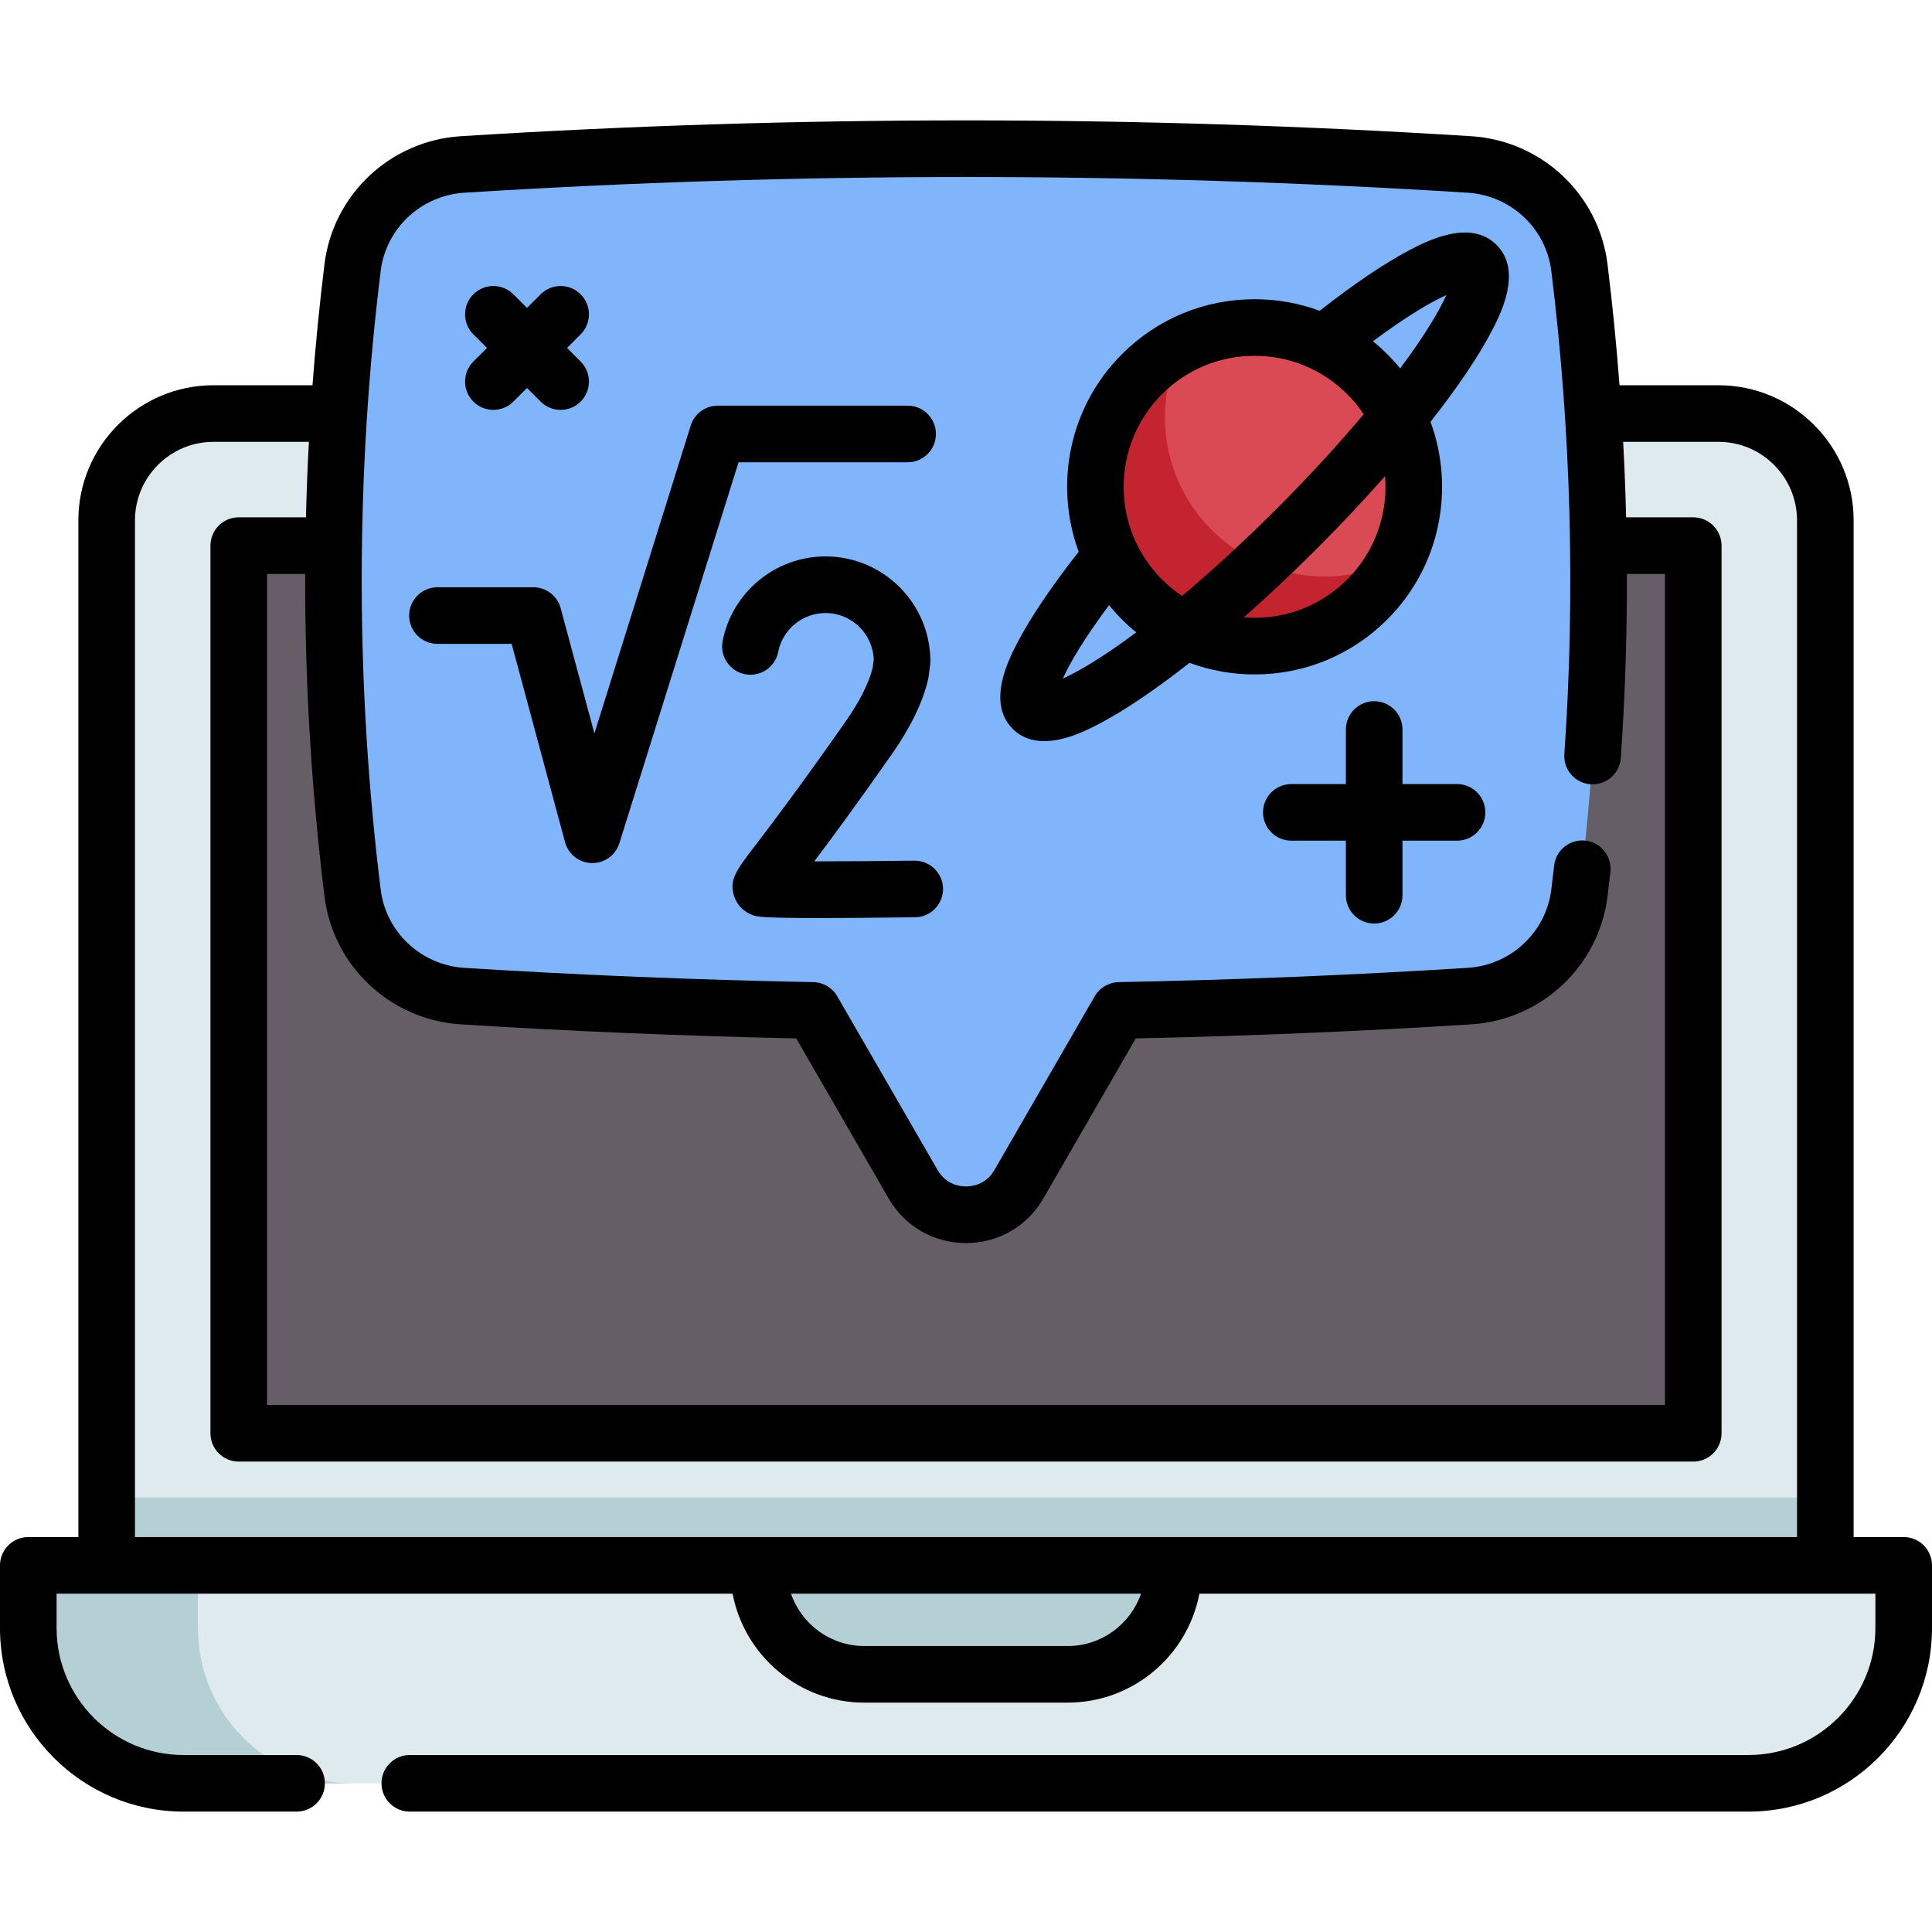
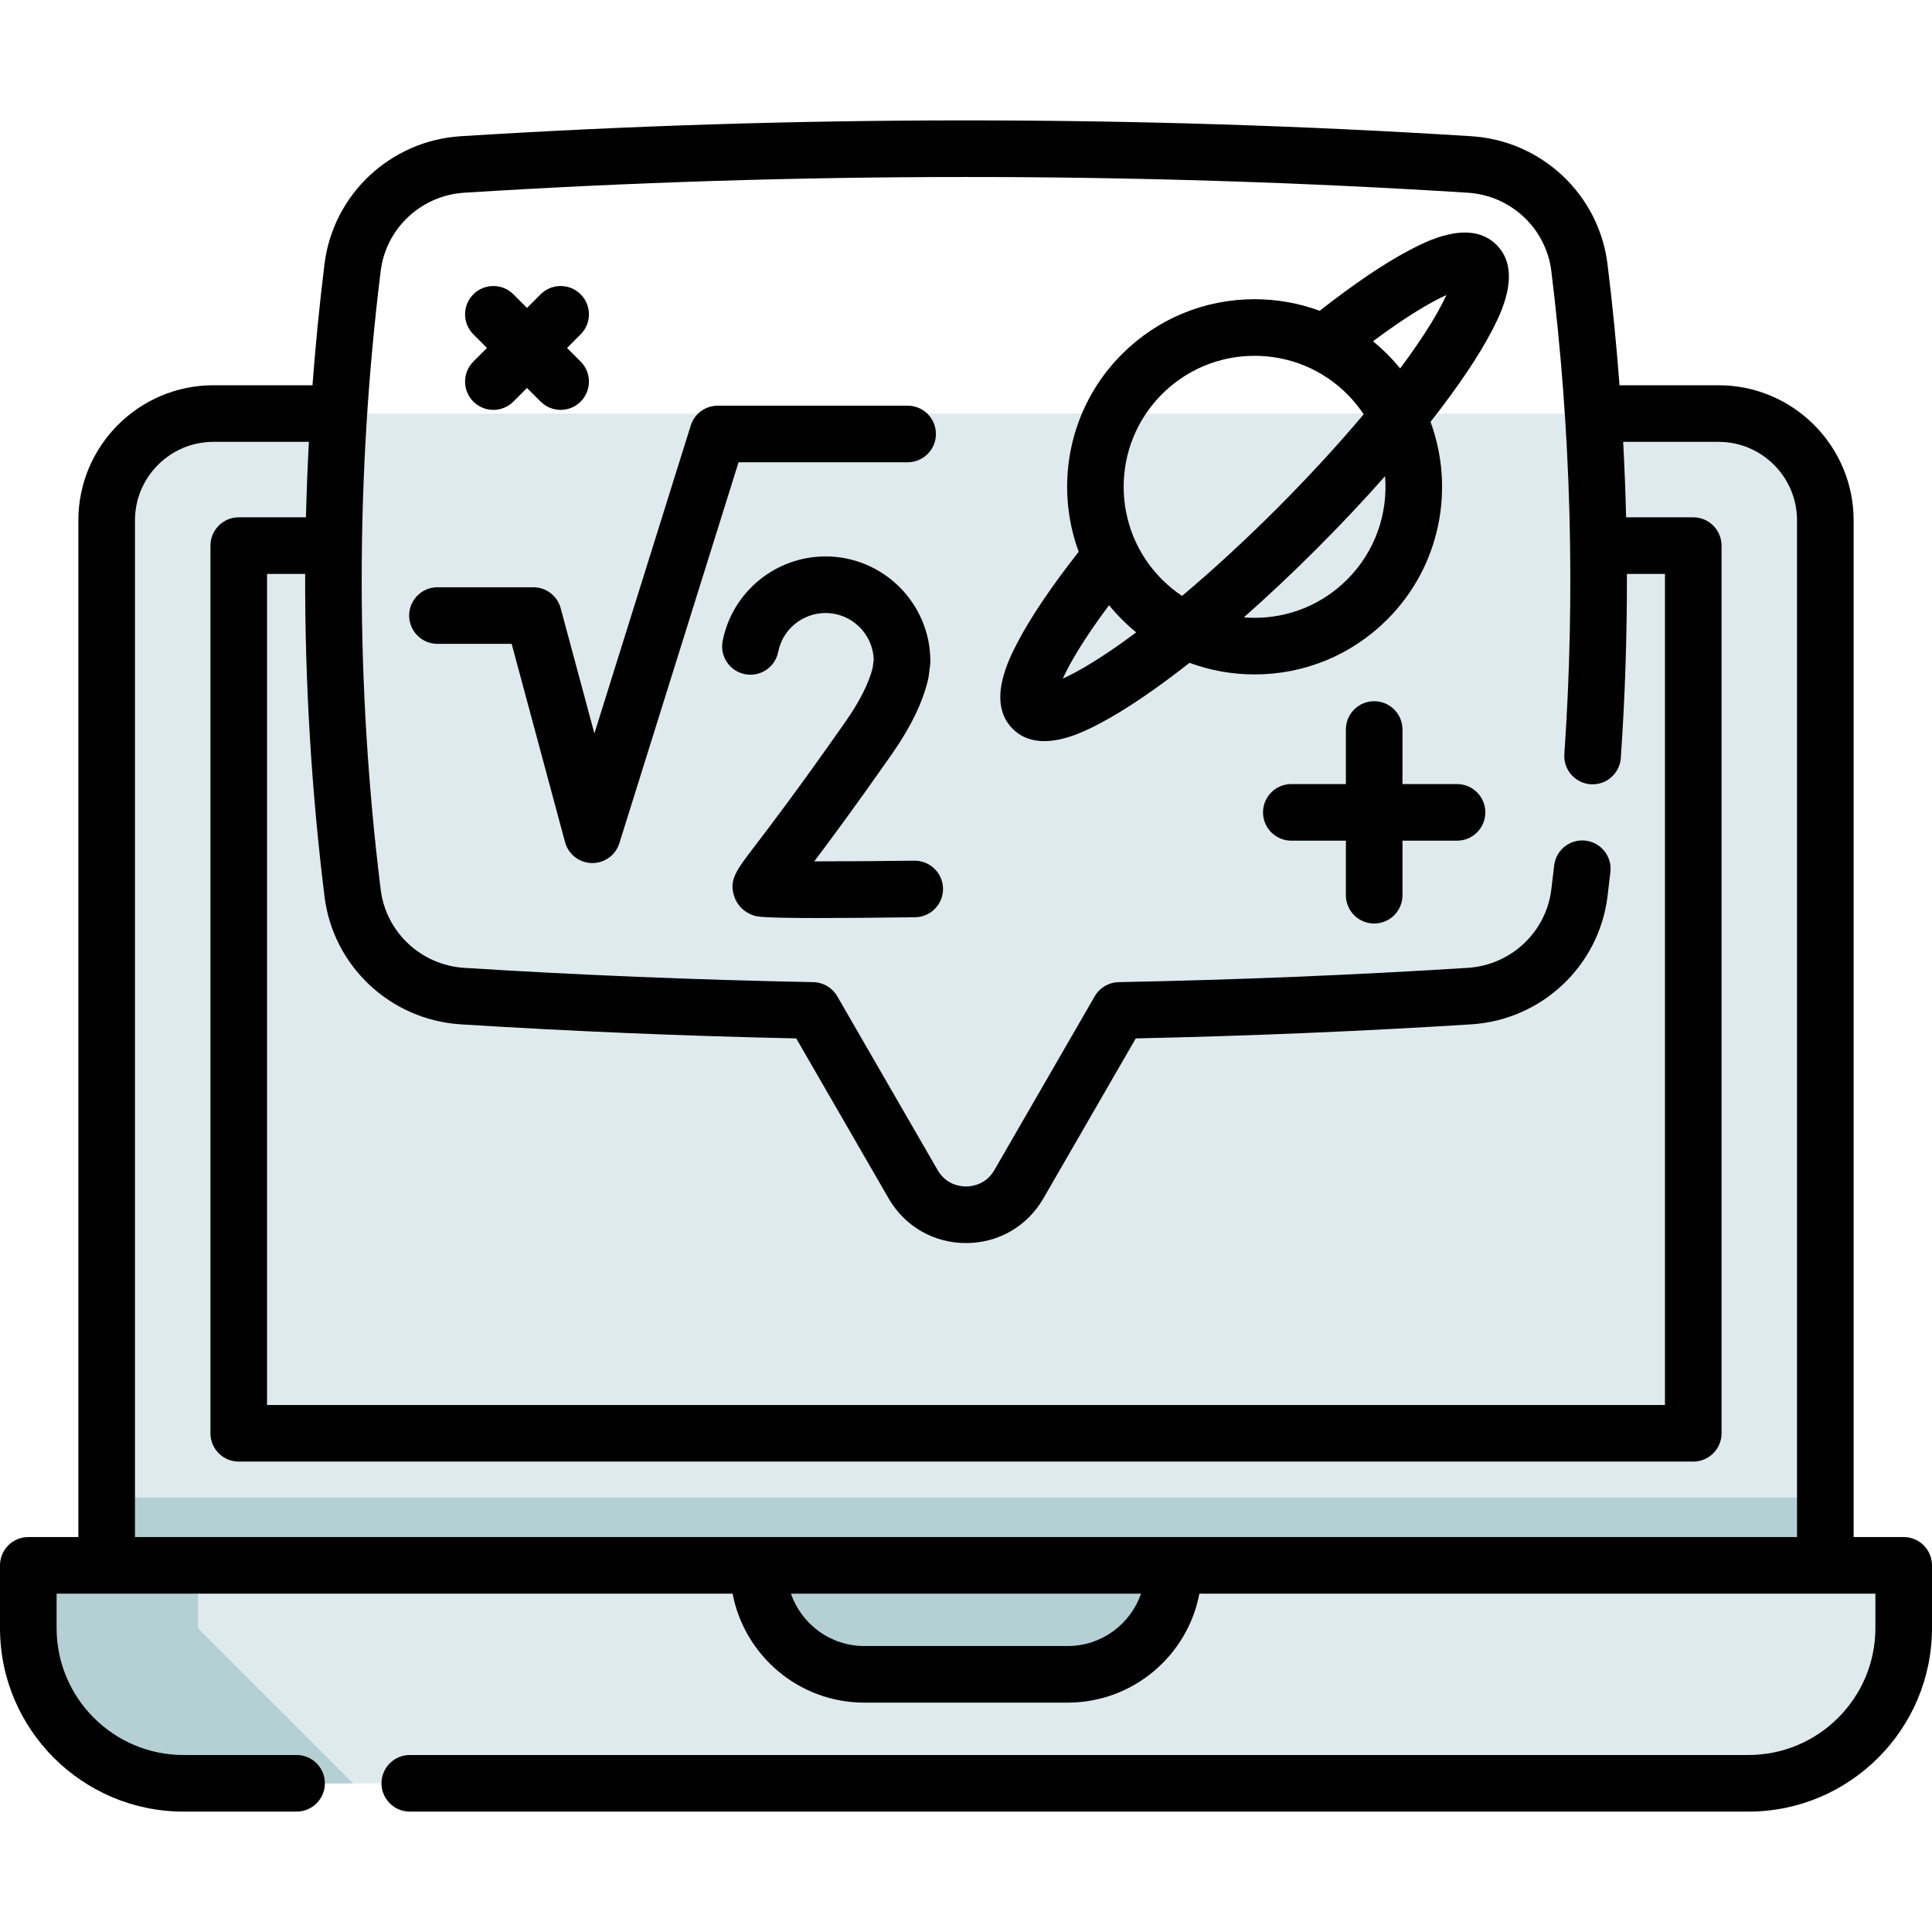
<svg xmlns="http://www.w3.org/2000/svg" id="Capa_1" height="512" viewBox="0 0 512 512" width="512">
  <g>
    <g>
      <path d="m483.73 137.896v304.13h-455.46v-304.13c0-15.62 12.67-28.29 28.3-28.29h398.86c15.63 0 28.3 12.67 28.3 28.29z" fill="#dfeaef" />
      <path d="m28.27 396.856h455.46v45.17h-455.46z" fill="#b4d0d5" />
-       <path d="m138.381 69.495h235.238v385.457h-235.238z" fill="#665e66" transform="matrix(0 1 -1 0 518.223 6.223)" />
      <path d="m504.5 414.842h-497v16.622c0 22.722 18.42 41.141 41.141 41.141h414.717c22.722 0 41.141-18.42 41.141-41.141v-16.622z" fill="#dfeaef" />
      <path d="m282.952 443.724h-53.905c-15.483 0-28.035-12.552-28.035-28.035v-.847h109.975v.847c0 15.483-12.551 28.035-28.035 28.035z" fill="#b4d0d5" />
-       <path d="m93.601 472.606h-44.96c-22.73 0-41.15-18.42-41.15-41.14v-16.62h44.96v16.62c0 22.72 18.42 41.14 41.15 41.14z" fill="#b4d0d5" />
-       <path d="m418.559 70.917c-1.839-14.922-14.112-26.372-29.117-27.318-88.961-5.606-177.923-5.606-266.884 0-15.005.946-27.278 12.396-29.117 27.318-6.808 55.249-6.808 110.499 0 165.748 1.839 14.922 14.112 26.372 29.117 27.318 30.943 1.95 61.887 3.206 92.83 3.799l26.59 46.056c6.232 10.794 21.812 10.794 28.044 0l26.59-46.056c30.943-.593 61.887-1.849 92.83-3.799 15.005-.946 27.278-12.396 29.117-27.318 6.807-55.25 6.807-110.499 0-165.748z" fill="#80b4fb" />
+       <path d="m93.601 472.606h-44.96c-22.73 0-41.15-18.42-41.15-41.14v-16.62h44.96v16.62z" fill="#b4d0d5" />
      <g>
-         <circle cx="332.482" cy="129.022" fill="#da4a54" r="42.216" />
-         <path d="m370.108 148.189c-1.954 3.851-4.551 7.461-7.774 10.685-16.49 16.49-43.222 16.481-59.703 0-16.49-16.49-16.49-43.214 0-59.703 3.224-3.224 6.834-5.821 10.685-7.774-8.088 15.854-5.491 35.753 7.775 49.019 13.264 13.264 33.163 15.861 49.017 7.773z" fill="#c32430" />
-       </g>
+         </g>
    </g>
    <g>
      <path d="m504.5 407.335h-13.27v-269.45c0-19.735-16.06-35.79-35.8-35.79h-26.238c-.812-10.729-1.873-21.437-3.188-32.108-2.276-18.457-17.455-32.708-36.092-33.887-88.856-5.594-178.965-5.593-267.825 0-18.636 1.179-33.814 15.431-36.09 33.887-1.316 10.677-2.374 21.384-3.184 32.107h-26.243c-19.74 0-35.8 16.055-35.8 35.79v269.45h-13.27c-4.142 0-7.5 3.358-7.5 7.5v16.62c0 26.82 21.82 48.64 48.64 48.64h29.96c4.142 0 7.5-3.358 7.5-7.5s-3.358-7.5-7.5-7.5h-29.96c-18.549 0-33.64-15.091-33.64-33.64v-9.12h179.147c3.126 16.422 17.582 28.878 34.901 28.878h53.905c17.318 0 31.774-12.456 34.9-28.878h179.147v9.12c0 18.549-15.091 33.64-33.64 33.64h-354.76c-4.142 0-7.5 3.358-7.5 7.5s3.358 7.5 7.5 7.5h354.76c26.82 0 48.64-21.82 48.64-48.64v-16.62c0-4.141-3.358-7.499-7.5-7.499zm-403.616-335.512c1.394-11.301 10.709-20.029 22.147-20.752 88.232-5.555 177.706-5.554 265.935 0 11.441.724 20.756 9.452 22.15 20.752 5.235 42.458 6.396 85.527 3.452 128.014-.287 4.132 2.831 7.714 6.963 8 4.127.28 7.714-2.831 8-6.963 1.123-16.198 1.66-32.479 1.617-48.779h10.081v220.24h-370.459v-220.24h10.099c-.07 28.558 1.632 57.12 5.127 85.478 2.276 18.456 17.454 32.708 36.092 33.888 29.149 1.836 59.042 3.089 88.921 3.727l24.474 42.385c4.281 7.422 11.951 11.853 20.517 11.853s16.235-4.431 20.515-11.85l24.475-42.388c29.88-.638 59.772-1.891 88.923-3.728 18.636-1.18 33.813-15.431 36.092-33.901.263-2.163.525-4.336.768-6.499.461-4.116-2.502-7.827-6.619-8.288-4.114-.467-7.827 2.501-8.288 6.618-.237 2.117-.495 4.244-.75 6.347-1.394 11.301-10.71 20.029-22.148 20.753-30.31 1.91-61.433 3.184-92.504 3.787-2.627.051-5.036 1.473-6.35 3.748l-26.591 46.053c-2.264 3.924-6.016 4.348-7.523 4.348s-5.26-.423-7.525-4.351l-26.59-46.05c-1.314-2.275-3.723-3.697-6.35-3.748-31.071-.603-62.193-1.876-92.501-3.786-11.441-.725-20.756-9.453-22.15-20.753-6.704-54.383-6.704-109.533 0-163.915zm182.069 364.39h-53.905c-8.994 0-16.656-5.813-19.428-13.878h92.76c-2.772 8.066-10.434 13.878-19.427 13.878zm28.112-28.878c-.026 0-.051-.004-.077-.004h-109.976c-.026 0-.051.004-.077.004h-165.165v-269.45c0-11.464 9.331-20.79 20.8-20.79h25.288c-.357 6.663-.617 13.33-.779 20h-17.809c-4.142 0-7.5 3.358-7.5 7.5v235.24c0 4.142 3.358 7.5 7.5 7.5h385.46c4.142 0 7.5-3.358 7.5-7.5v-235.24c0-4.142-3.358-7.5-7.5-7.5h-17.791c-.163-6.668-.425-13.336-.783-20h25.274c11.469 0 20.8 9.326 20.8 20.79v269.45z" />
      <path d="m115.932 170.63h19.664l14.144 52.539c.867 3.221 3.757 5.481 7.091 5.549.051.001.102.001.152.001 3.272 0 6.176-2.126 7.156-5.261l31.585-100.951h44.806c4.142 0 7.5-3.358 7.5-7.5s-3.358-7.5-7.5-7.5h-50.318c-3.279 0-6.179 2.131-7.158 5.261l-25.533 81.607-8.936-33.194c-.882-3.274-3.851-5.55-7.242-5.55h-25.412c-4.142 0-7.5 3.358-7.5 7.5s3.359 7.499 7.501 7.499z" />
      <path d="m242.319 228.088c-9.196.115-19.016.19-26.529.182 4.471-5.929 11.116-14.92 20.59-28.457 4.957-7.082 8.183-13.748 9.588-19.814.057-.246.102-.494.133-.744l.392-3.066c.041-.315.061-.632.061-.95 0-15.319-12.462-27.782-27.781-27.782-13.246 0-24.711 9.423-27.261 22.405-.798 4.064 1.85 8.006 5.914 8.805 4.062.798 8.006-1.849 8.805-5.914 1.172-5.966 6.446-10.296 12.542-10.296 6.906 0 12.55 5.506 12.774 12.358l-.273 2.137c-1.022 4.112-3.437 8.907-7.183 14.26-12.574 17.965-20.078 27.791-24.109 33.069-4.925 6.448-6.767 8.86-5.46 13.111.757 2.461 2.627 4.352 5.13 5.186 1.016.338 2.125.709 17.284.709 6.018 0 14.253-.059 25.572-.201 4.142-.052 7.457-3.452 7.405-7.594-.053-4.14-3.47-7.446-7.594-7.404z" />
      <path d="m276.748 196.409c5.758 0 11.747-3.134 14.616-4.636 6.637-3.474 14.83-9.011 23.867-16.115 5.45 2.012 11.268 3.071 17.251 3.071 13.28 0 25.765-5.171 35.155-14.562 14.138-14.138 17.951-34.738 11.467-52.376 7.111-9.045 12.655-17.247 16.133-23.891 2.289-4.374 8.37-15.993 1.363-23-7.01-7.01-18.631-.933-23.005 1.356-6.636 3.472-14.829 9.007-23.864 16.109-5.449-2.011-11.266-3.07-17.248-3.07-13.28 0-25.764 5.172-35.154 14.562-14.137 14.137-17.951 34.735-11.468 52.372-7.116 9.05-12.662 17.256-16.139 23.9-2.289 4.375-8.369 15.996-1.357 23.007 2.408 2.412 5.363 3.273 8.383 3.273zm80.282-42.849c-6.557 6.557-15.275 10.168-24.548 10.168-.955 0-1.902-.048-2.843-.124 6.384-5.639 12.907-11.774 19.285-18.152 6.371-6.371 12.5-12.888 18.136-19.266.793 9.807-2.545 19.888-10.03 27.374zm26.272-75.368c-1.799 3.981-5.446 10.339-12.249 19.449-1.063-1.305-2.202-2.568-3.417-3.783-1.211-1.211-2.476-2.35-3.786-3.419 9.113-6.804 15.471-10.45 19.452-12.247zm-75.368 26.272c6.557-6.557 15.275-10.168 24.548-10.168s17.991 3.611 24.548 10.168c1.658 1.658 3.11 3.444 4.361 5.326-6.837 8.135-14.733 16.715-23.074 25.057-8.345 8.345-16.929 16.243-25.065 23.082-1.892-1.264-3.673-2.723-5.318-4.368-13.536-13.537-13.536-35.561 0-49.097zm-14.026 55.916c1.063 1.306 2.203 2.57 3.419 3.786 1.211 1.211 2.475 2.349 3.784 3.417-9.114 6.806-15.474 10.456-19.456 12.255 1.797-3.981 5.446-10.342 12.253-19.458z" />
      <path d="m386.129 207.786h-14.458v-14.459c0-4.142-3.358-7.5-7.5-7.5s-7.5 3.358-7.5 7.5v14.459h-14.458c-4.142 0-7.5 3.358-7.5 7.5s3.358 7.5 7.5 7.5h14.458v14.458c0 4.142 3.358 7.5 7.5 7.5s7.5-3.358 7.5-7.5v-14.458h14.458c4.142 0 7.5-3.358 7.5-7.5s-3.358-7.5-7.5-7.5z" />
      <path d="m125.445 106.426c1.464 1.464 3.384 2.197 5.303 2.197s3.839-.732 5.303-2.197l3.61-3.61 3.61 3.61c1.464 1.464 3.384 2.197 5.303 2.197s3.839-.732 5.303-2.197c2.929-2.929 2.929-7.678 0-10.606l-3.61-3.61 3.61-3.61c2.929-2.929 2.929-7.678 0-10.606-2.929-2.929-7.678-2.929-10.606 0l-3.61 3.61-3.61-3.61c-2.929-2.929-7.678-2.929-10.606 0-2.929 2.929-2.929 7.678 0 10.606l3.61 3.61-3.61 3.61c-2.929 2.928-2.929 7.677 0 10.606z" />
    </g>
  </g>
</svg>